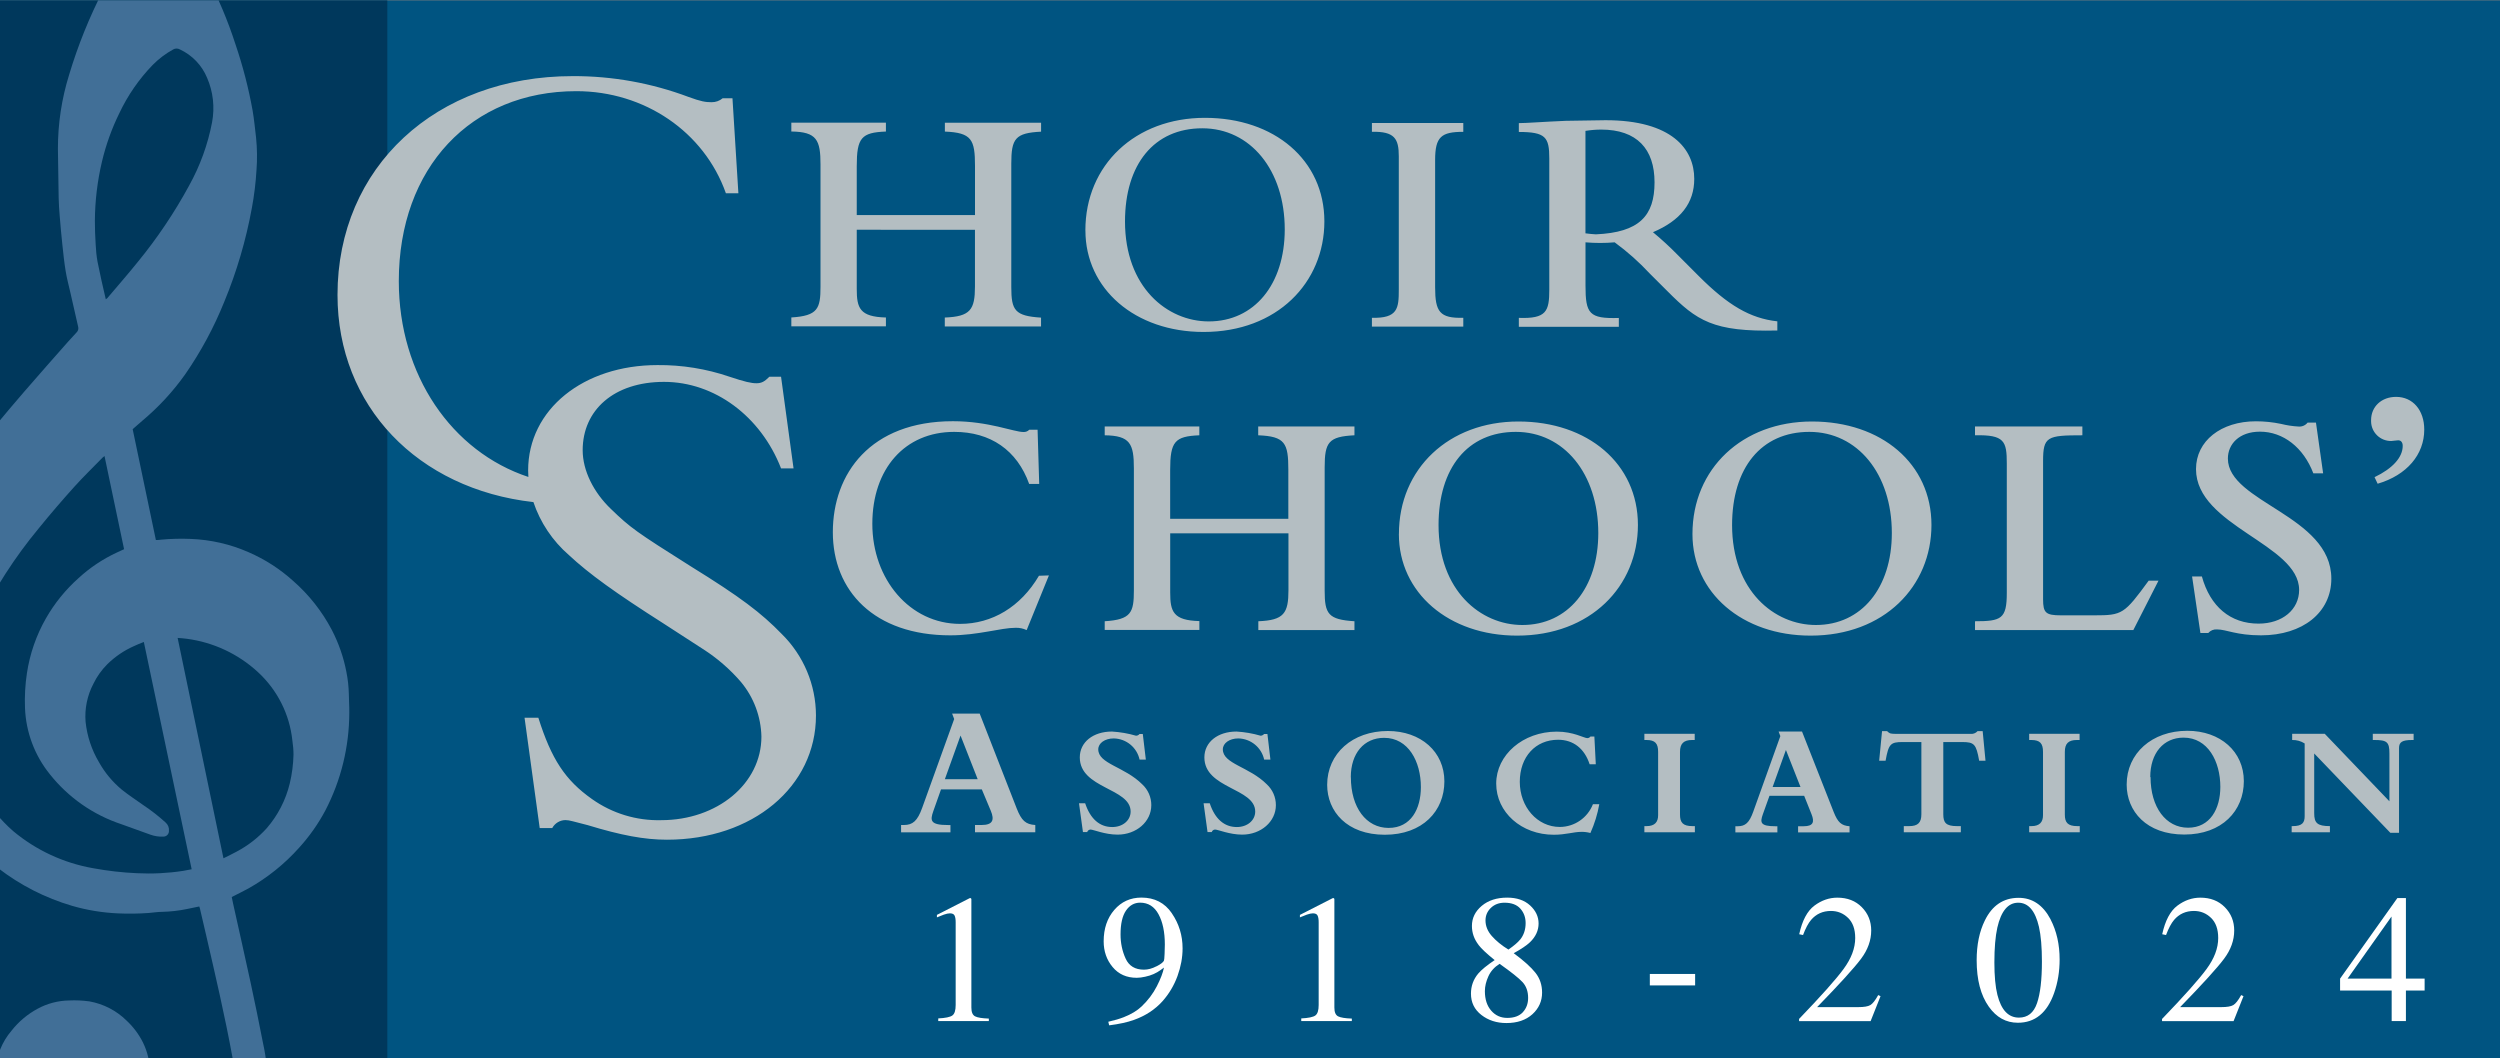
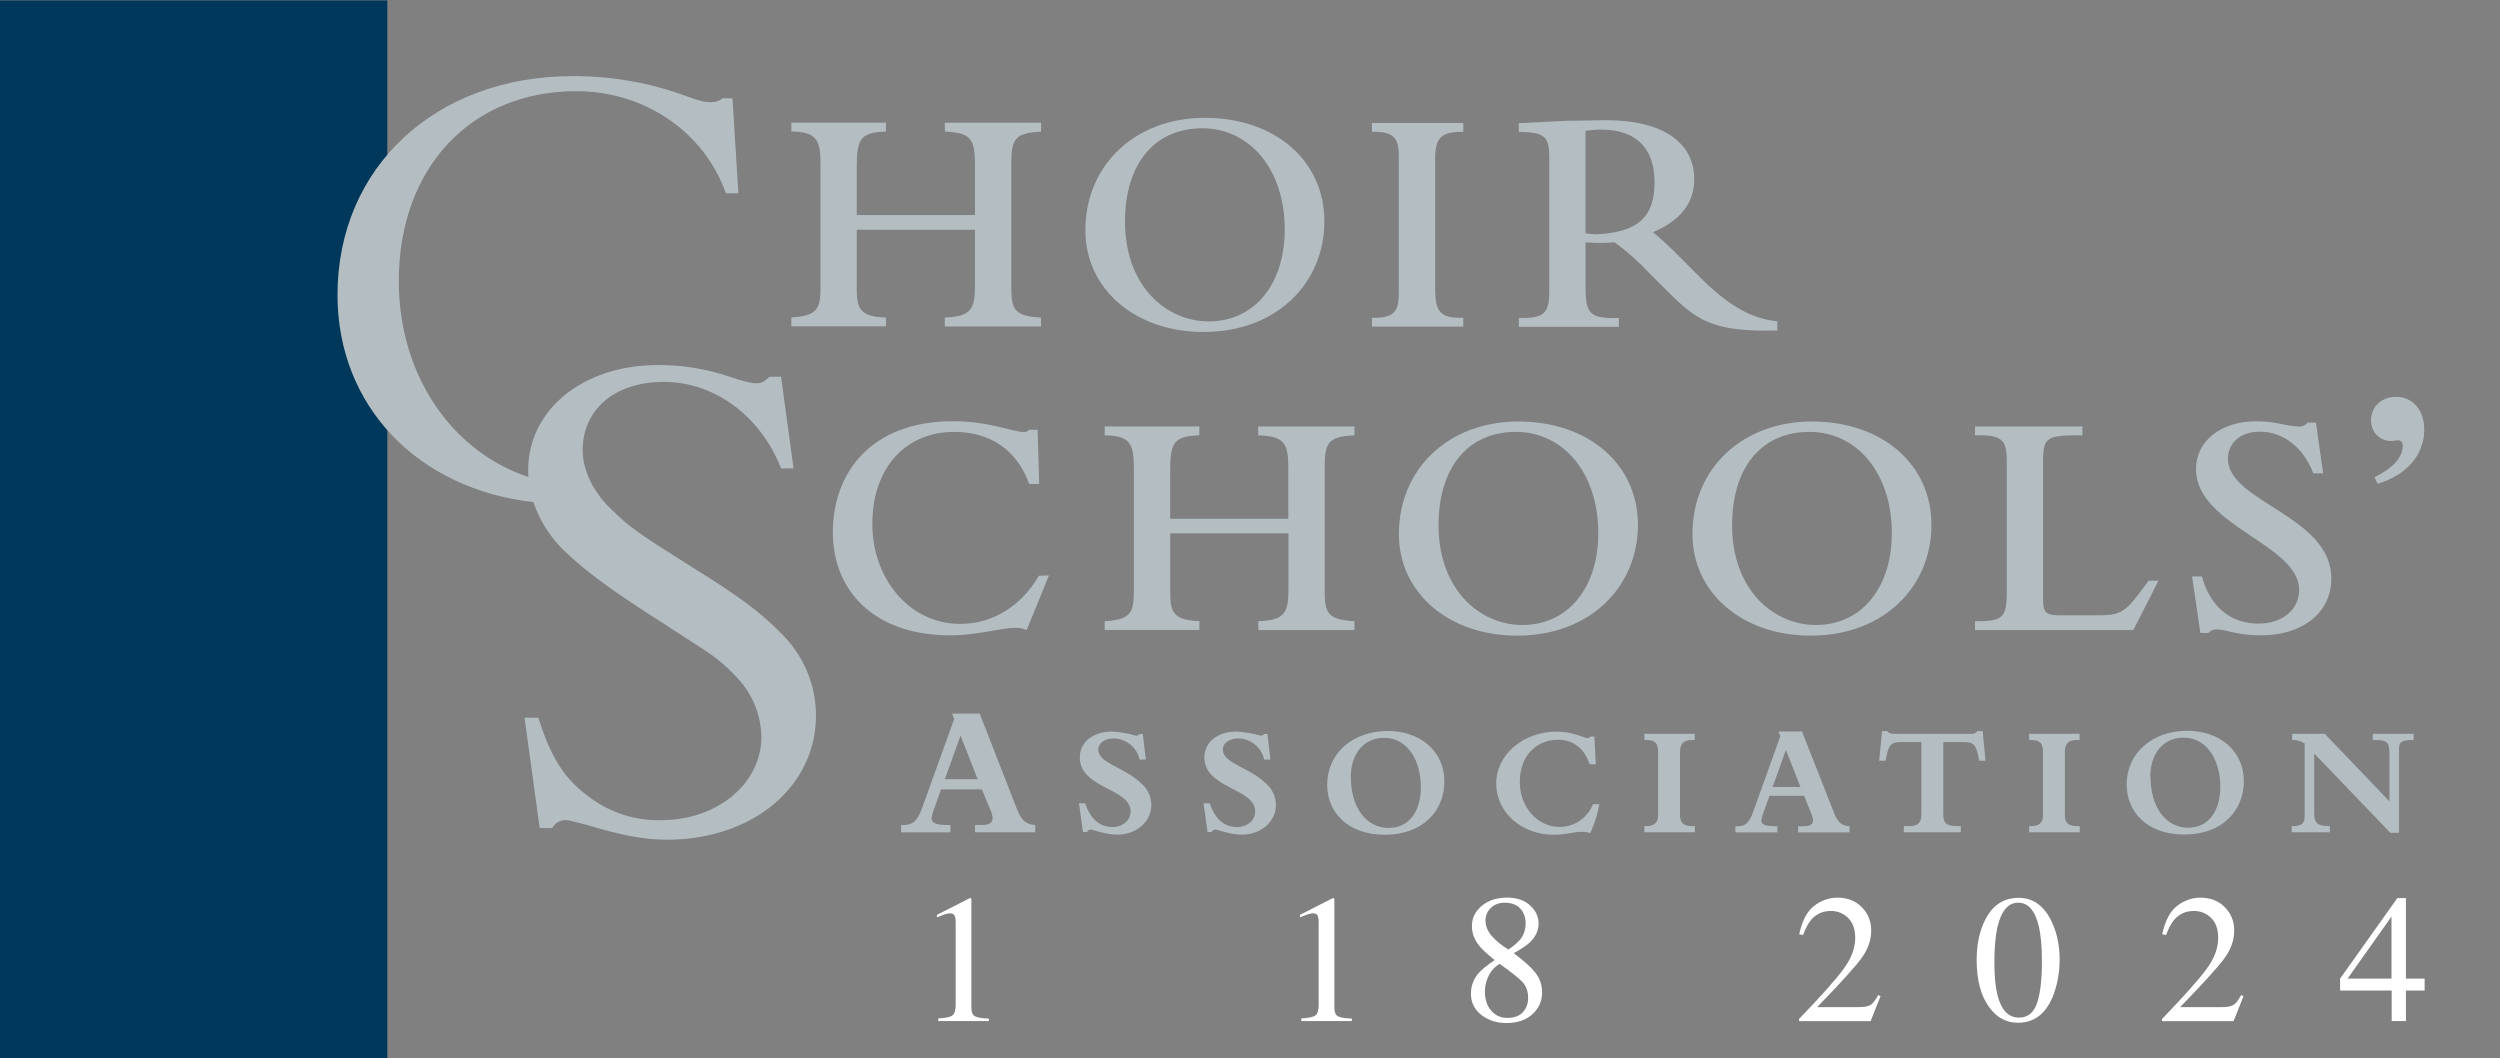
<svg xmlns="http://www.w3.org/2000/svg" id="Layer_1" viewBox="0 0 600 254">
  <rect x="0" y="0" width="600" height="254" fill="#808080" stroke="none" />
  <defs>
    <style>.cls-1{clip-path:url(#clippath);}.cls-2{fill:none;}.cls-2,.cls-3,.cls-4,.cls-5,.cls-6,.cls-7{stroke-width:0px;}.cls-3{fill:#b4bec2;fill-rule:evenodd;}.cls-8{isolation:isolate;}.cls-4{fill:#416f97;}.cls-5{fill:#fff;}.cls-6{fill:#00385c;}.cls-7{fill:#005481;}</style>
    <clipPath id="clippath">
      <polygon class="cls-2" points="0 .1 0 254.1 86.2 254.1 88.94 .1 0 .1" />
    </clipPath>
  </defs>
-   <polygon class="cls-7" points="17.65 .1 0 .1 0 8.56 .08 254.1 600 253.92 600 .1 17.65 .1" />
  <rect class="cls-6" y=".1" width="92.96" height="254" />
  <g class="cls-1">
-     <path class="cls-4" d="M53.61,206c1.16-.58,2.19-1.06,3.18-1.61,2.71-1.43,5.15-3.33,7.21-5.6,2.69-3.1,4.59-6.8,5.55-10.79.54-2.25.83-4.55.89-6.86,0-1.14-.1-2.27-.27-3.4-.66-6.3-3.6-12.15-8.27-16.44-4.74-4.37-10.72-7.17-17.12-8-.69-.11-1.38-.13-2.15-.2,3.67,17.66,7.31,35.19,11,52.89M25.36,71.85c.14-.08.27-.17.38-.28,2.44-2.89,4.94-5.73,7.31-8.68,4.67-5.7,8.79-11.82,12.31-18.3,2.65-4.76,4.52-9.9,5.54-15.25.67-3.6.26-7.31-1.2-10.67-1.25-3.01-3.58-5.44-6.53-6.81-.49-.28-1.1-.28-1.59,0-1.82,1-3.49,2.26-4.95,3.74-3.28,3.4-5.99,7.31-8,11.59-1.82,3.7-3.21,7.59-4.16,11.6-1.1,4.66-1.67,9.42-1.7,14.21,0,1.89.07,3.79.19,5.68.06,1.38.2,2.75.44,4.11.59,3,1.28,6,2,9.09M25.1,109.42c-.22.18-.36.28-.48.4-2.27,2.33-4.61,4.59-6.78,7-2.93,3.26-5.8,6.59-8.56,10-5.72,6.9-10.6,14.47-14.51,22.54-2.37,4.9-4.06,10.11-5,15.48-.59,3.26-.59,6.6,0,9.86,1.04,5.38,2.96,10.55,5.7,15.3,2.01,3.57,4.61,6.77,7.7,9.47,5.5,4.59,12.11,7.66,19.17,8.9,3.48.64,7.01,1.05,10.55,1.2,3.71.19,7.44,0,11.11-.57.64-.1,1.27-.24,2-.38-3.84-18.22-7.64-36.33-11.48-54.55-.84.34-1.62.63-2.38,1-2.37,1.05-4.53,2.52-6.38,4.34-1.37,1.37-2.5,2.95-3.34,4.69-1.48,2.81-2.13,5.98-1.88,9.14.36,3.42,1.45,6.72,3.21,9.68,1.41,2.53,3.28,4.77,5.51,6.62,1.64,1.31,3.41,2.46,5.12,3.68,1.88,1.25,3.67,2.64,5.34,4.16.6.51.91,1.28.83,2.06.01.73-.58,1.34-1.31,1.35-.01,0-.03,0-.04,0-1.05.05-2.11-.11-3.1-.47-2.34-.84-4.68-1.71-7-2.52-6.74-2.24-12.68-6.39-17.1-11.94-3.69-4.54-5.79-10.16-6-16-.11-2.76.05-5.53.46-8.27.69-4.62,2.23-9.08,4.54-13.14,2.07-3.64,4.72-6.91,7.85-9.7,2.7-2.49,5.77-4.54,9.1-6.1l1.83-.84-4.71-22.42M31.84,103c1.87,8.9,3.71,17.73,5.57,26.6.48,0,.87,0,1.25-.08,2.36-.22,4.74-.28,7.11-.18,4.79.18,9.5,1.26,13.89,3.19,3.92,1.7,7.54,4.03,10.71,6.9,3.79,3.32,6.93,7.3,9.27,11.76,1.65,3.18,2.83,6.58,3.5,10.1.35,1.74.54,3.5.58,5.27,0,1.47.14,2.95.11,4.41,0,8.21-1.97,16.29-5.76,23.57-1.71,3.21-3.82,6.2-6.27,8.9-3.49,3.91-7.61,7.22-12.18,9.79-1.28.7-2.61,1.34-4,2.05.1.51.2,1,.32,1.56,1.4,6.33,2.84,12.65,4.21,19,1.05,4.87,2.05,9.75,3,14.63.4,1.82.69,3.66.89,5.51.07,1.56.05,3.12-.07,4.68-.11,2.16-.49,4.3-1.12,6.37-1.48,5.23-4.27,10.01-8.1,13.87-2.18,2.29-4.67,4.27-7.4,5.86-3.73,2.17-7.91,3.47-12.21,3.81-3.6.34-7.23.16-10.78-.52-5.21-1.11-10.05-3.54-14.06-7.05-2.87-2.44-5.31-5.35-7.22-8.61-2.24-3.83-3.6-8.1-4-12.51-.15-1.66-.19-3.33-.13-5,.19-3.51,1.54-6.86,3.83-9.53,1.69-2.15,3.81-3.94,6.22-5.24,2.33-1.27,4.94-1.96,7.59-2,1.63-.08,3.26,0,4.87.22,3.37.6,6.47,2.2,8.91,4.6,1.61,1.5,2.94,3.27,3.93,5.24,1.09,2.21,1.67,4.64,1.7,7.11.09,1.95-.07,3.91-.49,5.82-.74,2.87-2.2,5.5-4.26,7.63-1.75,1.92-3.89,3.44-6.27,4.46-1.78.73-3.68,1.15-5.61,1.23-.27.01-.55.04-.82.08.46.36.76.63,1.09.86,3.35,2.28,7.23,3.65,11.26,4,3.34.25,6.69-.33,9.76-1.68,3.37-1.34,6.4-3.41,8.88-6.05,2.23-2.37,3.98-5.15,5.17-8.18.88-2.21,1.42-4.54,1.6-6.91.04-1.61-.14-3.22-.52-4.79-1.79-9.81-4.06-19.52-6.3-29.24-.49-2.16-1-4.32-1.51-6.48-.04-.16-.09-.32-.15-.48l-3,.62c-1.94.4-3.92.62-5.9.67-1.07,0-2.15.19-3.23.27-2.46.18-4.93.21-7.39.1-3.73-.17-7.42-.77-11-1.81-6.44-1.89-12.47-4.97-17.78-9.07-7.3-5.65-13.35-12.75-17.75-20.87-2.42-4.48-4.27-9.24-5.51-14.17-.69-2.72-1.16-5.49-1.41-8.29-.24-3.72-.28-7.45-.11-11.18.1-3.9.57-7.79,1.38-11.61.94-4.38,2.37-8.64,4.28-12.7,3.32-6.78,7.34-13.2,12-19.14,4.26-5.64,8.79-11,13.42-16.39,3.46-4,7-8,10.46-11.92.68-.77,1.36-1.52,2.07-2.26.4-.37.55-.94.38-1.46-.65-2.75-1.26-5.5-1.88-8.25-.38-1.67-.83-3.33-1.1-5-.34-2.06-.56-4.15-.78-6.24-.25-2.32-.46-4.65-.65-7-.12-1.43-.22-2.87-.25-4.31-.05-3.93-.11-7.86-.18-11.77-.01-6.05.89-12.06,2.69-17.83,2.11-7.03,4.86-13.85,8.22-20.37,1.75-3.61,3.98-6.98,6.62-10,.91-.95,1.88-1.85,2.9-2.69,2.71-2.09,6.55-1.82,8.94.62,2.49,2.55,4.6,5.45,6.26,8.6,2.82,5.31,5.16,10.86,7,16.58,1.76,5.18,3.13,10.48,4.1,15.86.37,2.16.57,4.35.83,6.52.26,2.58.3,5.17.1,7.75-.18,3.05-.55,6.09-1.11,9.1-1.41,7.72-3.63,15.28-6.63,22.53-2.46,6.11-5.59,11.93-9.34,17.35-2.95,4.17-6.43,7.93-10.35,11.21-.79.66-1.53,1.35-2.29,2" />
-   </g>
+     </g>
  <path class="cls-3" d="M205.62,55.14v14.22c0,4.56.7,6.68,7,6.84v2.12h-22.7v-2.13c6.36-.39,7-2.12,7-7.38v-29.31c0-5.89-.87-7.86-7-7.94v-2.12h22.7v2.13c-5.89.23-7,1.48-7,8.32v11.72h28.38v-11.77c0-6.36-.79-8-7.23-8.26v-2.12h23.09v2.14c-6.21.31-7.15,1.65-7.15,7.69v29.63c0,5.57.86,6.91,7.14,7.31v2.12h-23.1v-2.14c6.14-.23,7.24-1.88,7.24-7.46v-13.59l-28.37-.02ZM125.89,172.25h3.31c3.14,9.94,6.45,15,12.9,19.54,4.84,3.43,10.65,5.2,16.58,5.05,13.43,0,24.06-8.72,24.06-20.06-.11-4.78-1.83-9.39-4.88-13.07-2.67-3.11-5.78-5.8-9.24-8l-9.42-6.1c-11.51-7.33-17.8-11.86-22.67-16.4-3.93-3.41-6.88-7.82-8.53-12.76v-.1.15c-27.7-3.12-47-23-47-49.72,0-30.66,23.58-52.51,56.44-52.51,9.5-.04,18.93,1.66,27.82,5,3,1.1,4.09,1.26,5.5,1.26.98.02,1.93-.32,2.68-.95h2.35l1.42,22.8h-3c-5.21-14.75-19.54-24.5-35.89-24.5-25.31,0-42.61,18.4-42.61,45.59,0,22.6,12.76,40.94,31.1,47,0-.51-.06-1-.06-1.56,0-14.65,13.26-25.29,31.05-25.29,5.87-.05,11.71.89,17.27,2.79,3.66,1.22,5.23,1.57,6.45,1.57s1.92-.35,3.14-1.57h2.79l3,22h-3c-4.88-12.56-16-20.76-28.08-20.76s-19.53,6.81-19.53,16.4c0,4.88,2.61,10.12,6.8,14.12,4.71,4.54,5.93,5.41,19.19,13.78,11.86,7.33,16.91,11.17,21.8,16.22,5.23,5.16,8.19,12.19,8.2,19.54,0,17.09-15.18,29.82-35.76,29.82-5.4,0-11-1.05-19-3.49-3.49-.87-4.36-1.22-5.41-1.22-1.31.03-2.5.77-3.13,1.92h-3l-3.64-26.49ZM555.41,180.83v14.36c0,2.32.73,3.08,3.77,3.08v1.48h-9.18v-1.48h.23c2.32,0,2.89-.84,2.89-2.39v-17.45c-.89-.57-1.94-.86-3-.83v-1.48h7.83l15.51,16.19v-11.48c0-2.74-.57-3.23-3.61-3.23h-.38v-1.48h9.8v1.48h-.37c-2.36,0-3.13.49-3.13,1.93v20.34h-2.09l-18.27-19.04ZM516.13,186.49c0,7.26,3.69,12.16,9,12.16s7.75-4.56,7.75-9.8c0-6.12-3-11.82-8.82-11.82-4.82,0-8,3.72-8,9.46M510.4,188.31c0-7.52,6.08-12.92,14.56-12.92,7.94,0,13.56,5,13.56,12.09s-5.2,12.81-14.29,12.81-13.83-5.59-13.83-12M487,177.6v-1.48h12.1v1.48h-.65c-2.05,0-2.89.87-2.89,2.85v15.05c0,1.86.65,2.77,3,2.77h.58v1.48h-12.14v-1.48h.54c2,0,2.78-1,2.78-2.62v-15.2c0-2-.69-2.85-2.82-2.85h-.5ZM466.39,178.09v17.33c0,2,.6,2.85,3.3,2.85h.91v1.48h-13.69v-1.48h1.29c2.1,0,2.93-.84,2.93-2.85v-17.33h-4.49c-2.92,0-3.38.46-4.1,4.48h-1.54l.69-7.1h1.21c.21.22.45.4.72.53.36.09.74.13,1.11.12h18.07c.68.11,1.37-.14,1.82-.65h1.22l.68,7.1h-1.52c-.72-4-1.17-4.48-4.1-4.48h-4.51ZM432.12,188.88l-3.5-8.89-3.19,8.89h6.69ZM433,191h-8.33l-1.59,4.44c-.69,1.94-.65,2.86,3,2.86h.49v1.48h-10.08v-1.48h.56c1.83,0,2.78-.84,3.73-3.5l6.5-18.13-.42-1.11h5.62l7.6,19.31c1,2.51,1.83,3.27,3.81,3.43v1.48h-12.35v-1.48h1.32c2.32,0,2.66-1,1.9-2.89l-1.76-4.41ZM394.65,177.6v-1.48h12.08v1.48h-.64c-2,0-2.89.87-2.89,2.85v15.05c0,1.86.65,2.77,3,2.77h.57v1.48h-12.12v-1.48h.52c2,0,2.78-1,2.78-2.62v-15.2c0-2-.69-2.85-2.81-2.85h-.49ZM382.31,193h1.52c-.42,2.39-1.14,4.71-2.13,6.92-.73-.2-1.48-.29-2.24-.27-1.79,0-3.69.69-6.54.69-7.79,0-13.83-5.4-13.83-12.28s6.42-12.47,14.55-12.47c4,0,6.54,1.56,7.31,1.56.3,0,.58-.14.75-.38h.95l.34,6.65h-1.48c-1.22-3.76-3.91-5.88-7.56-5.88-5.44,0-9.2,4.1-9.2,10.1s4.18,10.83,9.62,10.83c3.52-.02,6.66-2.19,7.94-5.47M324.21,186.54c0,7.26,3.68,12.16,9.05,12.16s7.75-4.56,7.75-9.8c0-6.12-3-11.82-8.82-11.82-4.83,0-8,3.72-8,9.46M318.52,188.36c0-7.52,6.09-12.92,14.56-12.92,7.95,0,13.57,5,13.57,12.09s-5.2,12.81-14.29,12.81-13.84-5.59-13.84-12M289.81,199.71l-.95-6.92h1.48c1.25,3.77,3.49,5.7,6.5,5.7,2.51,0,4.41-1.59,4.41-3.72,0-5.67-12.2-5.47-12.2-13,0-3.65,3.19-6.2,7.71-6.2,1.96.12,3.9.45,5.78,1,.33,0,.63-.16.84-.41h.8l.72,6.15h-1.5c-.64-2.93-3.21-5.03-6.2-5.09-2.13,0-3.72,1.14-3.72,2.62,0,3.5,6.31,4.14,10.56,8.4,1.39,1.29,2.18,3.1,2.17,5,0,3.95-3.58,7.07-8.1,7.07-3,0-5.81-1.22-6.5-1.22-.37.01-.69.26-.8.61h-1ZM259.91,199.71l-.95-6.92h1.48c1.25,3.77,3.5,5.7,6.5,5.7,2.51,0,4.41-1.59,4.41-3.72,0-5.67-12.2-5.47-12.2-13,0-3.65,3.19-6.2,7.72-6.2,1.95.12,3.89.45,5.77,1,.33,0,.64-.15.84-.41h.79l.73,6.15h-1.5c-.64-2.93-3.2-5.03-6.2-5.09-2.13,0-3.72,1.14-3.72,2.62,0,3.5,6.31,4.14,10.56,8.4,1.39,1.29,2.18,3.1,2.17,5,0,3.95-3.57,7.07-8.09,7.07-3.05,0-5.82-1.22-6.51-1.22-.37.01-.68.26-.79.61h-1.01ZM234.64,187l-4.11-10.47-3.76,10.47h7.87ZM235.64,189.46h-9.8l-1.84,5.2c-.81,2.28-.76,3.35,3.53,3.35h.58v1.75h-11.85v-1.76h.67c2.15,0,3.27-1,4.39-4.11l7.68-21.32-.49-1.3h6.62l8.87,22.73c1.16,2.95,2.15,3.85,4.47,4v1.75h-14.47v-1.75h1.56c2.73,0,3.14-1.21,2.24-3.39l-2.16-5.15ZM570.64,116.11l-.75-1.59c4.34-2.08,6.76-4.76,6.76-7.51,0-.84-.42-1.34-1.08-1.34-.42,0-1.34.17-1.67.17-2.64.04-4.81-2.07-4.84-4.71,0-.1,0-.19,0-.29,0-3.26,2.5-5.59,6-5.59,4,0,6.76,3.17,6.76,7.85,0,6-4.17,10.93-11.19,13M528.1,151.95l-2-13.6h2.35c2,7.23,6.84,11.32,13.6,11.32,5.73,0,9.74-3.38,9.74-8.09,0-11-24.75-15.33-24.75-29,0-6.75,6-11.47,14.38-11.47,2.03,0,4.06.21,6.05.63,1.36.34,2.76.55,4.16.63.85.08,1.67-.28,2.2-.95h2l1.72,12.18h-2.35c-2.36-6.2-7.23-10-12.81-10-5,0-7.7,3-7.7,6.45,0,10.53,24.83,13.67,24.83,28.83,0,8.1-6.84,13.6-16.89,13.6-5.9,0-8.33-1.42-10.53-1.42-.8-.07-1.59.25-2.12.86h-1.89v.03ZM512,151.22h-38v-2.12c6.29,0,7.63-.55,7.63-6.76v-31.11c0-5.35-.56-6.92-7.63-6.76v-2.12h25.77v2.12c-8.48,0-9.43.31-9.43,6.21v33.16c0,3.22.63,3.84,4.25,3.84h8.09c6.68,0,7.15-.31,13-8.32h2.36l-6.04,11.86ZM415.7,126c0,15.79,10.14,24,20.11,24,10.93,0,18.23-8.88,18.23-22.07,0-14.23-8.25-24.28-19.8-24.28s-18.54,8.64-18.54,22.39M406.19,128.16c0-15.71,12-27,28.68-27s28.68,10.14,28.68,24.83-11.31,26.56-29,26.56c-16.42,0-28.36-10.3-28.36-24.36M345.25,126c0,15.79,10.13,24,20.11,24,10.93,0,18.23-8.88,18.23-22.07,0-14.23-8.25-24.28-19.8-24.28s-18.54,8.64-18.54,22.39M335.74,128.16c0-15.71,12-27,28.68-27s28.68,10.14,28.68,24.83-11.32,26.56-29,26.56c-16.43,0-28.37-10.3-28.37-24.36M280.85,128v14.22c0,4.56.71,6.68,7,6.84v2.12h-22.72v-2.08c6.37-.39,7-2.12,7-7.39v-29.3c0-5.9-.87-7.86-7-7.94v-2.12h22.71v2.12c-5.89.24-7,1.49-7,8.33v11.71h28.36v-11.79c0-6.37-.78-8-7.23-8.25v-2.12h23.1v2.12c-6.21.31-7.15,1.65-7.15,7.7v29.62c0,5.58.87,6.91,7.15,7.31v2.12h-23.07v-2.12c6.13-.24,7.23-1.89,7.23-7.47v-13.63h-28.38ZM251.74,138.1l-5.34,13.12c-.83-.39-1.75-.58-2.67-.55-3.54,0-9,1.81-15.64,1.81-18.31,0-28.21-10.69-28.21-24.75s9-26.64,28.83-26.64c8.57,0,14.62,2.59,16.9,2.59.53.04,1.04-.16,1.41-.54h2l.39,13h-2.41c-2.9-8.09-9.27-12.49-18-12.49-11.79,0-19.64,8.8-19.64,22.08s9,24,21.05,24c7.71,0,14.54-4.08,18.94-11.55l2.39-.08ZM380.51,31.36v24.64c.55.08,2.05.24,2.51.24,10.45-.46,14.07-4.47,14.07-12.48s-4.23-12.65-12.79-12.66c-1.27,0-2.53.11-3.78.31M380.52,58.2v10.33c0,6.75.86,8,8,7.78v2.12h-24v-2.14c6.6.24,7.31-1.56,7.31-6.75v-31.51c0-5.1-.86-6.36-7.31-6.36v-2.12c1.8,0,5.81-.32,11.24-.55l9.58-.15c15.87,0,21.29,6.93,21.28,14.08,0,5.81-3.3,10-9.91,12.8,2.06,1.7,4.03,3.51,5.9,5.42l5.1,5.11c7,7,12.33,10.15,18.85,10.86v2.2c-15.48.38-19.33-2.37-26.39-9.45l-4.17-4.16c-2.58-2.78-5.42-5.31-8.48-7.55-2.33.2-4.67.2-7,0M329.26,31.66v-2.14h21.93v2.12c-5.27,0-6.76,1.17-6.76,6.75v30.57c0,5.89,1.1,7.46,6.76,7.31v2.12h-21.93v-2.12c6.21.16,6.45-2.27,6.45-6.75v-32c0-4.24-1-6-6.44-5.89M270,53.14c0,15.79,10.12,24,20.1,24,10.91,0,18.23-8.86,18.24-22.07,0-14.22-8.23-24.28-19.79-24.28s-18.55,8.63-18.55,22.38M260.49,55.28c0-15.71,12-27,28.69-27s28.67,10.16,28.67,24.85-11.33,26.55-29,26.54c-16.42,0-28.36-10.31-28.35-24.38" />
  <g class="cls-8">
    <path class="cls-5" d="M233.12,215.69s.01.12.01.25v25.87c0,1.1.29,1.8.89,2.11s1.69.48,3.3.54v.6h-12.14v-.64c1.73-.09,2.86-.32,3.39-.71.53-.39.79-1.22.79-2.51v-19.89c0-.69-.09-1.21-.26-1.57-.17-.36-.54-.54-1.12-.54-.37,0-.86.1-1.45.31-.59.21-1.15.43-1.67.66v-.6l7.88-4.02h.26c.06.07.09.13.1.16Z" />
-     <path class="cls-5" d="M281.24,219.19c1.72,2.51,2.58,5.32,2.58,8.41,0,2.18-.41,4.39-1.22,6.64-.82,2.25-2.01,4.25-3.57,6.02-1.82,2.03-4.12,3.54-6.92,4.53-1.56.56-3.53.99-5.91,1.29l-.21-.86c1.49-.34,2.73-.71,3.72-1.1,1.78-.7,3.21-1.56,4.28-2.58,1.52-1.45,2.74-3.06,3.65-4.84s1.48-3.28,1.71-4.48l-.75.55c-1.06.79-2.31,1.34-3.74,1.64-.75.17-1.43.26-2.04.26-2.44,0-4.37-.86-5.8-2.59-1.43-1.72-2.14-3.78-2.14-6.17,0-3.05.85-5.56,2.55-7.53,1.7-1.97,3.87-2.96,6.52-2.96,3.15,0,5.59,1.26,7.3,3.77ZM277.57,231.92c1.04-.54,1.63-1,1.78-1.38.06-.14.11-.68.15-1.6s.06-1.67.06-2.25c0-2.98-.5-5.4-1.51-7.26-1-1.86-2.48-2.79-4.41-2.79-1.41,0-2.54.64-3.41,1.91-.87,1.28-1.3,3.18-1.3,5.71,0,2.09.41,4.03,1.22,5.8.81,1.78,2.28,2.66,4.4,2.66.98,0,1.98-.27,3.02-.82Z" />
    <path class="cls-5" d="M320.24,215.69s.01.12.01.25v25.87c0,1.1.29,1.8.89,2.11.59.3,1.69.48,3.3.54v.6h-12.14v-.64c1.73-.09,2.86-.32,3.39-.71s.79-1.22.79-2.51v-19.89c0-.69-.09-1.21-.26-1.57-.17-.36-.54-.54-1.12-.54-.37,0-.86.1-1.45.31-.59.21-1.15.43-1.67.66v-.6l7.88-4.02h.26c.06.07.09.13.1.16Z" />
    <path class="cls-5" d="M354.85,226.77c-1.06-1.38-1.59-2.89-1.59-4.55,0-1.89.79-3.49,2.35-4.81,1.57-1.32,3.61-1.98,6.11-1.98,2.31,0,4.14.62,5.5,1.87,1.36,1.25,2.04,2.69,2.04,4.34s-.69,3.18-2.08,4.51c-.8.76-2.1,1.63-3.89,2.62,2.44,1.8,4.18,3.38,5.23,4.71s1.58,2.92,1.58,4.74c0,2.06-.78,3.79-2.33,5.2-1.55,1.4-3.63,2.11-6.24,2.11-2.33,0-4.34-.65-6-1.94-1.67-1.3-2.5-3-2.5-5.12,0-1.82.58-3.42,1.74-4.81.76-.9,2.08-1.98,3.95-3.24-1.89-1.52-3.18-2.73-3.87-3.63ZM365.48,242.93c.85-.92,1.27-2.06,1.27-3.43,0-1.56-.45-2.82-1.34-3.79-.9-.97-2.73-2.43-5.51-4.39-1.23.77-2.13,1.77-2.69,3-.56,1.23-.84,2.42-.84,3.56,0,1.96.51,3.52,1.52,4.68s2.29,1.74,3.86,1.74c1.65,0,2.89-.46,3.74-1.37ZM364.82,225.53c.89-1.1,1.33-2.43,1.33-3.99,0-1.36-.42-2.51-1.26-3.46s-2.11-1.43-3.81-1.43c-1.32,0-2.41.42-3.27,1.24-.86.83-1.29,1.84-1.29,3.02,0,1.34.51,2.59,1.52,3.74,1.01,1.15,2.34,2.24,3.98,3.25,1.35-.94,2.28-1.74,2.79-2.38Z" />
-     <path class="cls-5" d="M395.96,233.75h10.87v2.75h-10.87v-2.75Z" />
    <path class="cls-5" d="M431.76,244.56c5.24-5.44,8.8-9.43,10.68-11.98s2.81-5.03,2.81-7.45c0-2.12-.57-3.73-1.72-4.84-1.15-1.11-2.51-1.66-4.1-1.66-1.96,0-3.55.72-4.77,2.15-.67.79-1.32,2-1.93,3.63l-.92-.19c.72-3.29,1.93-5.58,3.64-6.86,1.71-1.28,3.55-1.92,5.51-1.92,2.42,0,4.38.76,5.88,2.29,1.5,1.52,2.25,3.39,2.25,5.59,0,2.35-.81,4.61-2.43,6.78-1.62,2.17-5.14,6.05-10.55,11.61h9.87c1.38,0,2.34-.16,2.9-.49s1.19-1.13,1.89-2.4l.56.26-2.38,5.99h-17.17v-.49Z" />
    <path class="cls-5" d="M492.14,220.67c1.45,2.79,2.17,6,2.17,9.62,0,2.85-.44,5.54-1.33,8.06-1.68,4.74-4.58,7.11-8.7,7.11-2.82,0-5.14-1.28-6.96-3.85-1.95-2.74-2.92-6.45-2.92-11.15,0-3.7.65-6.88,1.96-9.54,1.76-3.62,4.47-5.44,8.12-5.44,3.29,0,5.85,1.73,7.67,5.18ZM488.88,240.78c.79-2.3,1.18-5.64,1.18-10,0-3.48-.24-6.25-.71-8.33-.89-3.86-2.55-5.8-4.98-5.8s-4.1,1.99-5.01,5.97c-.47,2.12-.71,4.91-.71,8.37,0,3.25.24,5.85.73,7.79.92,3.64,2.64,5.45,5.16,5.45,2.11,0,3.55-1.15,4.34-3.46Z" />
    <path class="cls-5" d="M518.88,244.56c5.24-5.44,8.8-9.43,10.68-11.98,1.88-2.55,2.81-5.03,2.81-7.45,0-2.12-.57-3.73-1.72-4.84-1.15-1.11-2.51-1.66-4.1-1.66-1.96,0-3.55.72-4.77,2.15-.67.79-1.32,2-1.93,3.63l-.92-.19c.72-3.29,1.93-5.58,3.64-6.86,1.71-1.28,3.55-1.92,5.51-1.92,2.42,0,4.38.76,5.88,2.29,1.5,1.52,2.25,3.39,2.25,5.59,0,2.35-.81,4.61-2.43,6.78-1.62,2.17-5.14,6.05-10.55,11.61h9.86c1.38,0,2.34-.16,2.9-.49s1.19-1.13,1.89-2.4l.56.26-2.38,5.99h-17.17v-.49Z" />
    <path class="cls-5" d="M575.38,215.53h2.04v19.34h4.49v2.86h-4.49v7.33h-3.42v-7.33h-12.38v-2.86l13.75-19.34ZM573.96,219.97l-10.54,14.9h10.54v-14.9Z" />
  </g>
</svg>